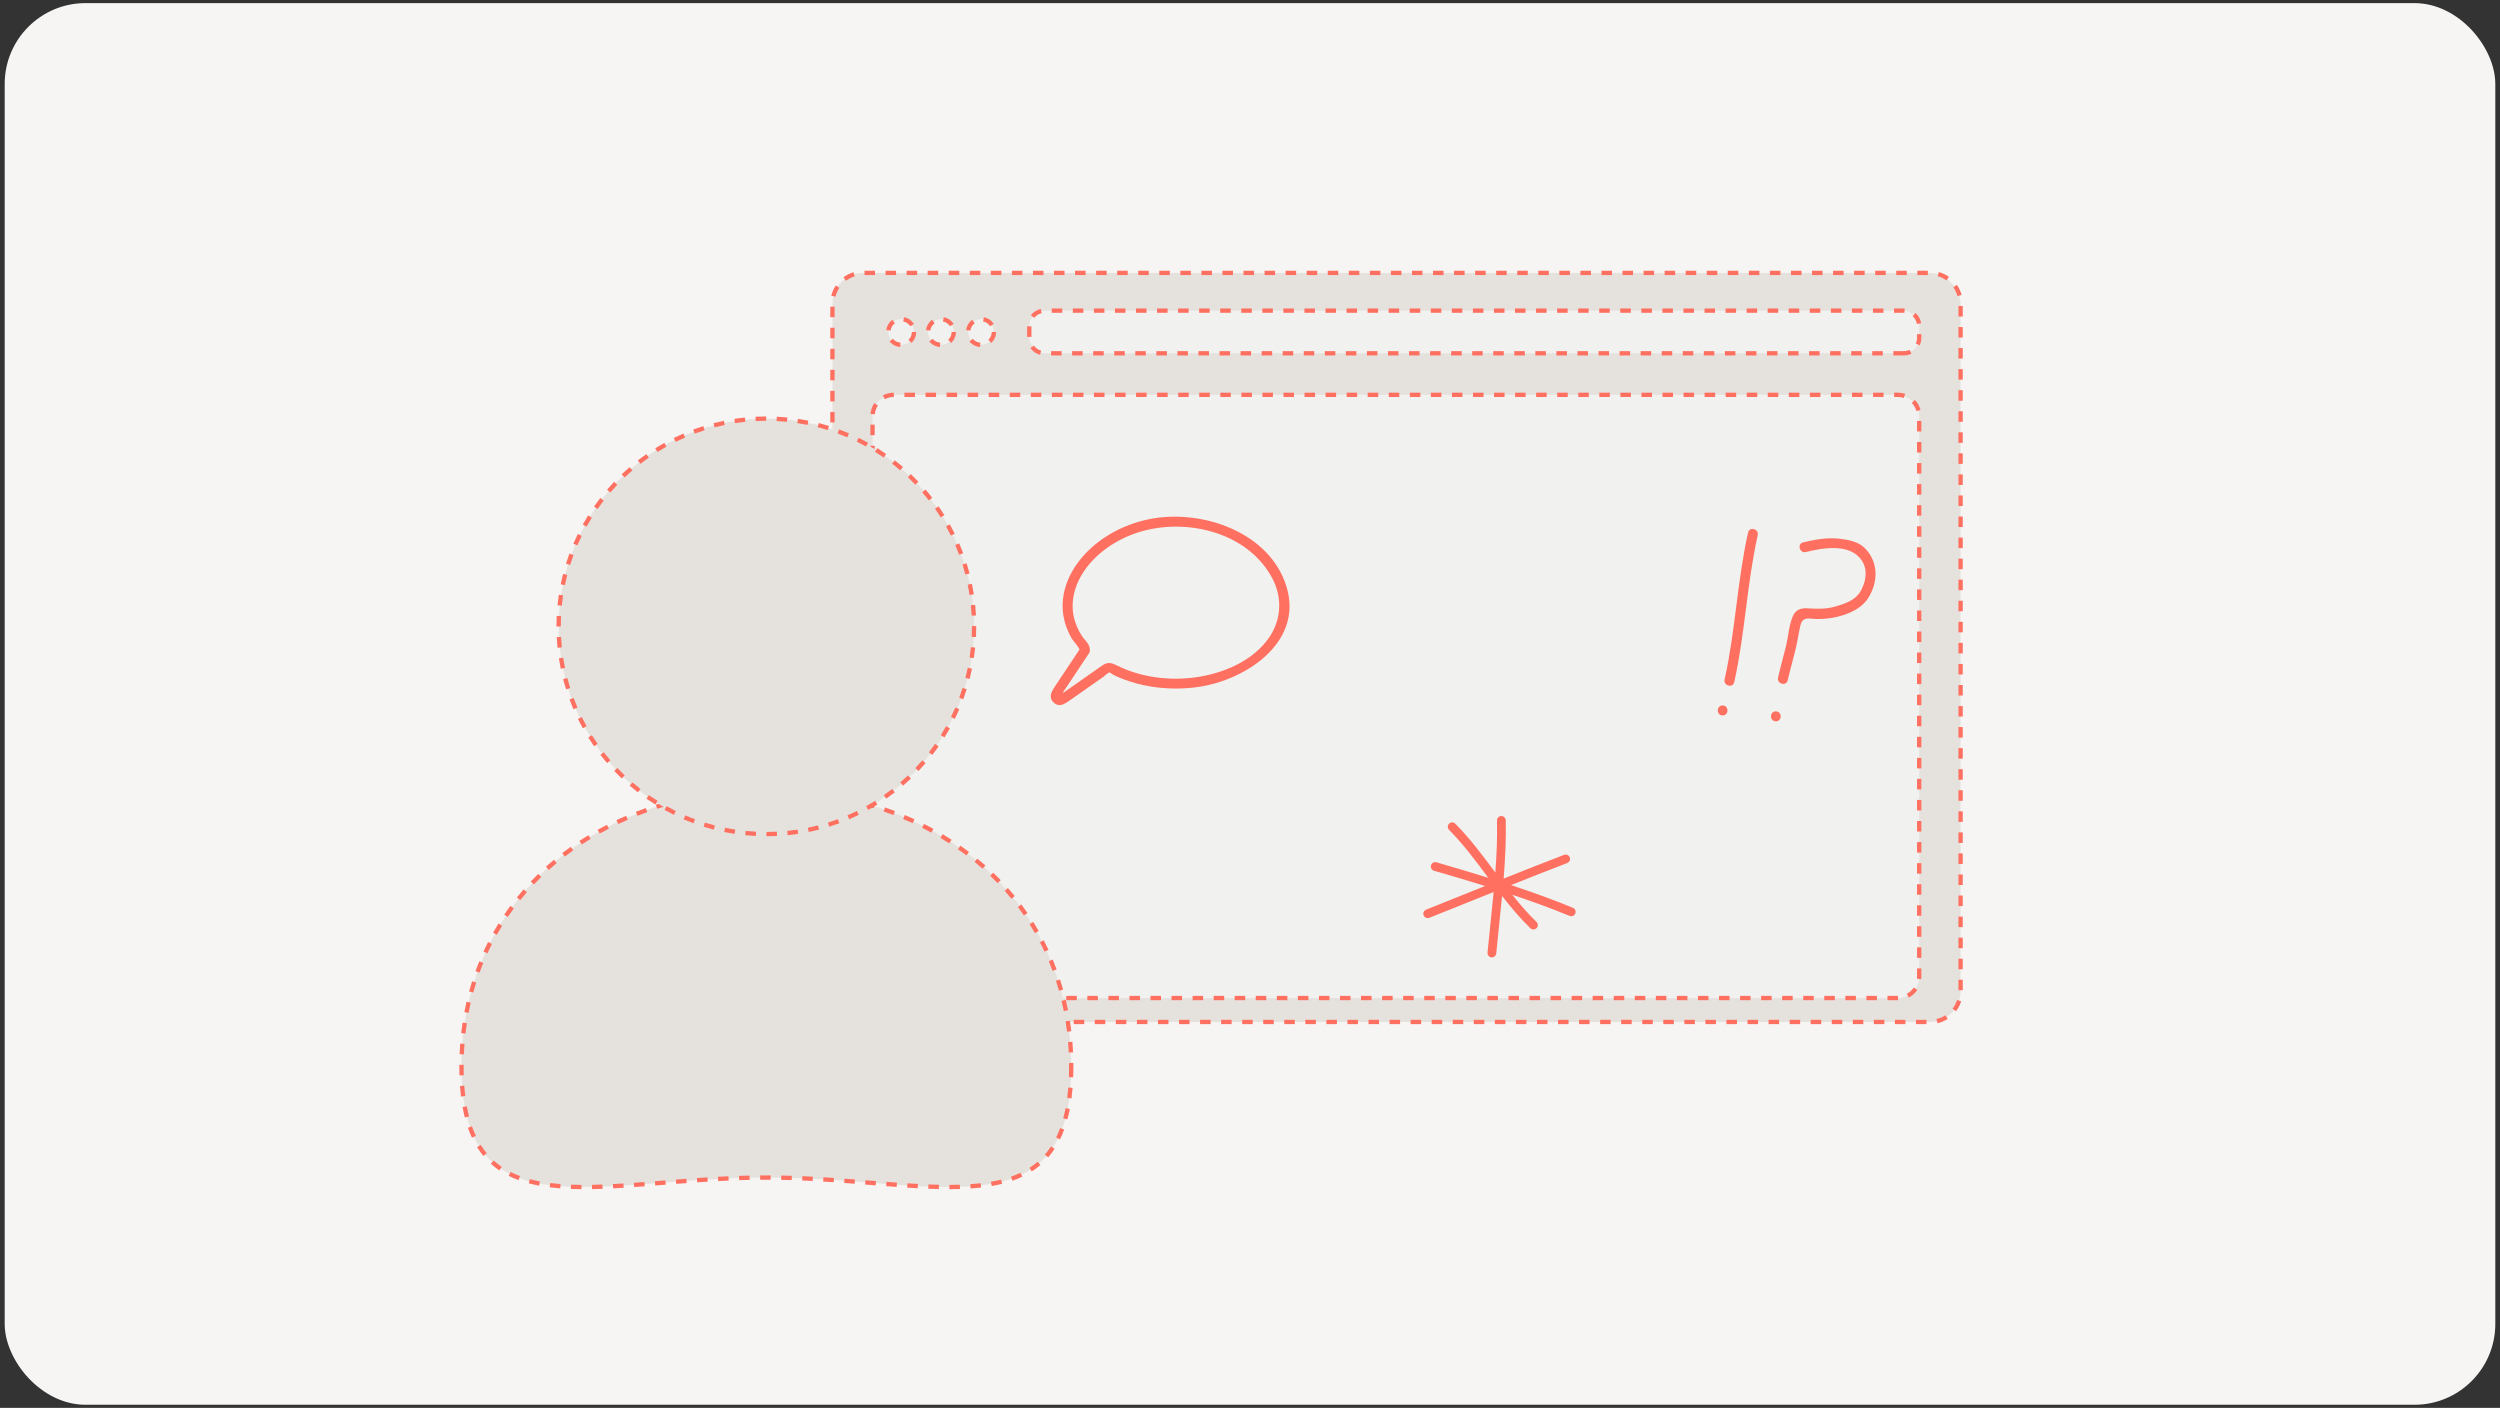
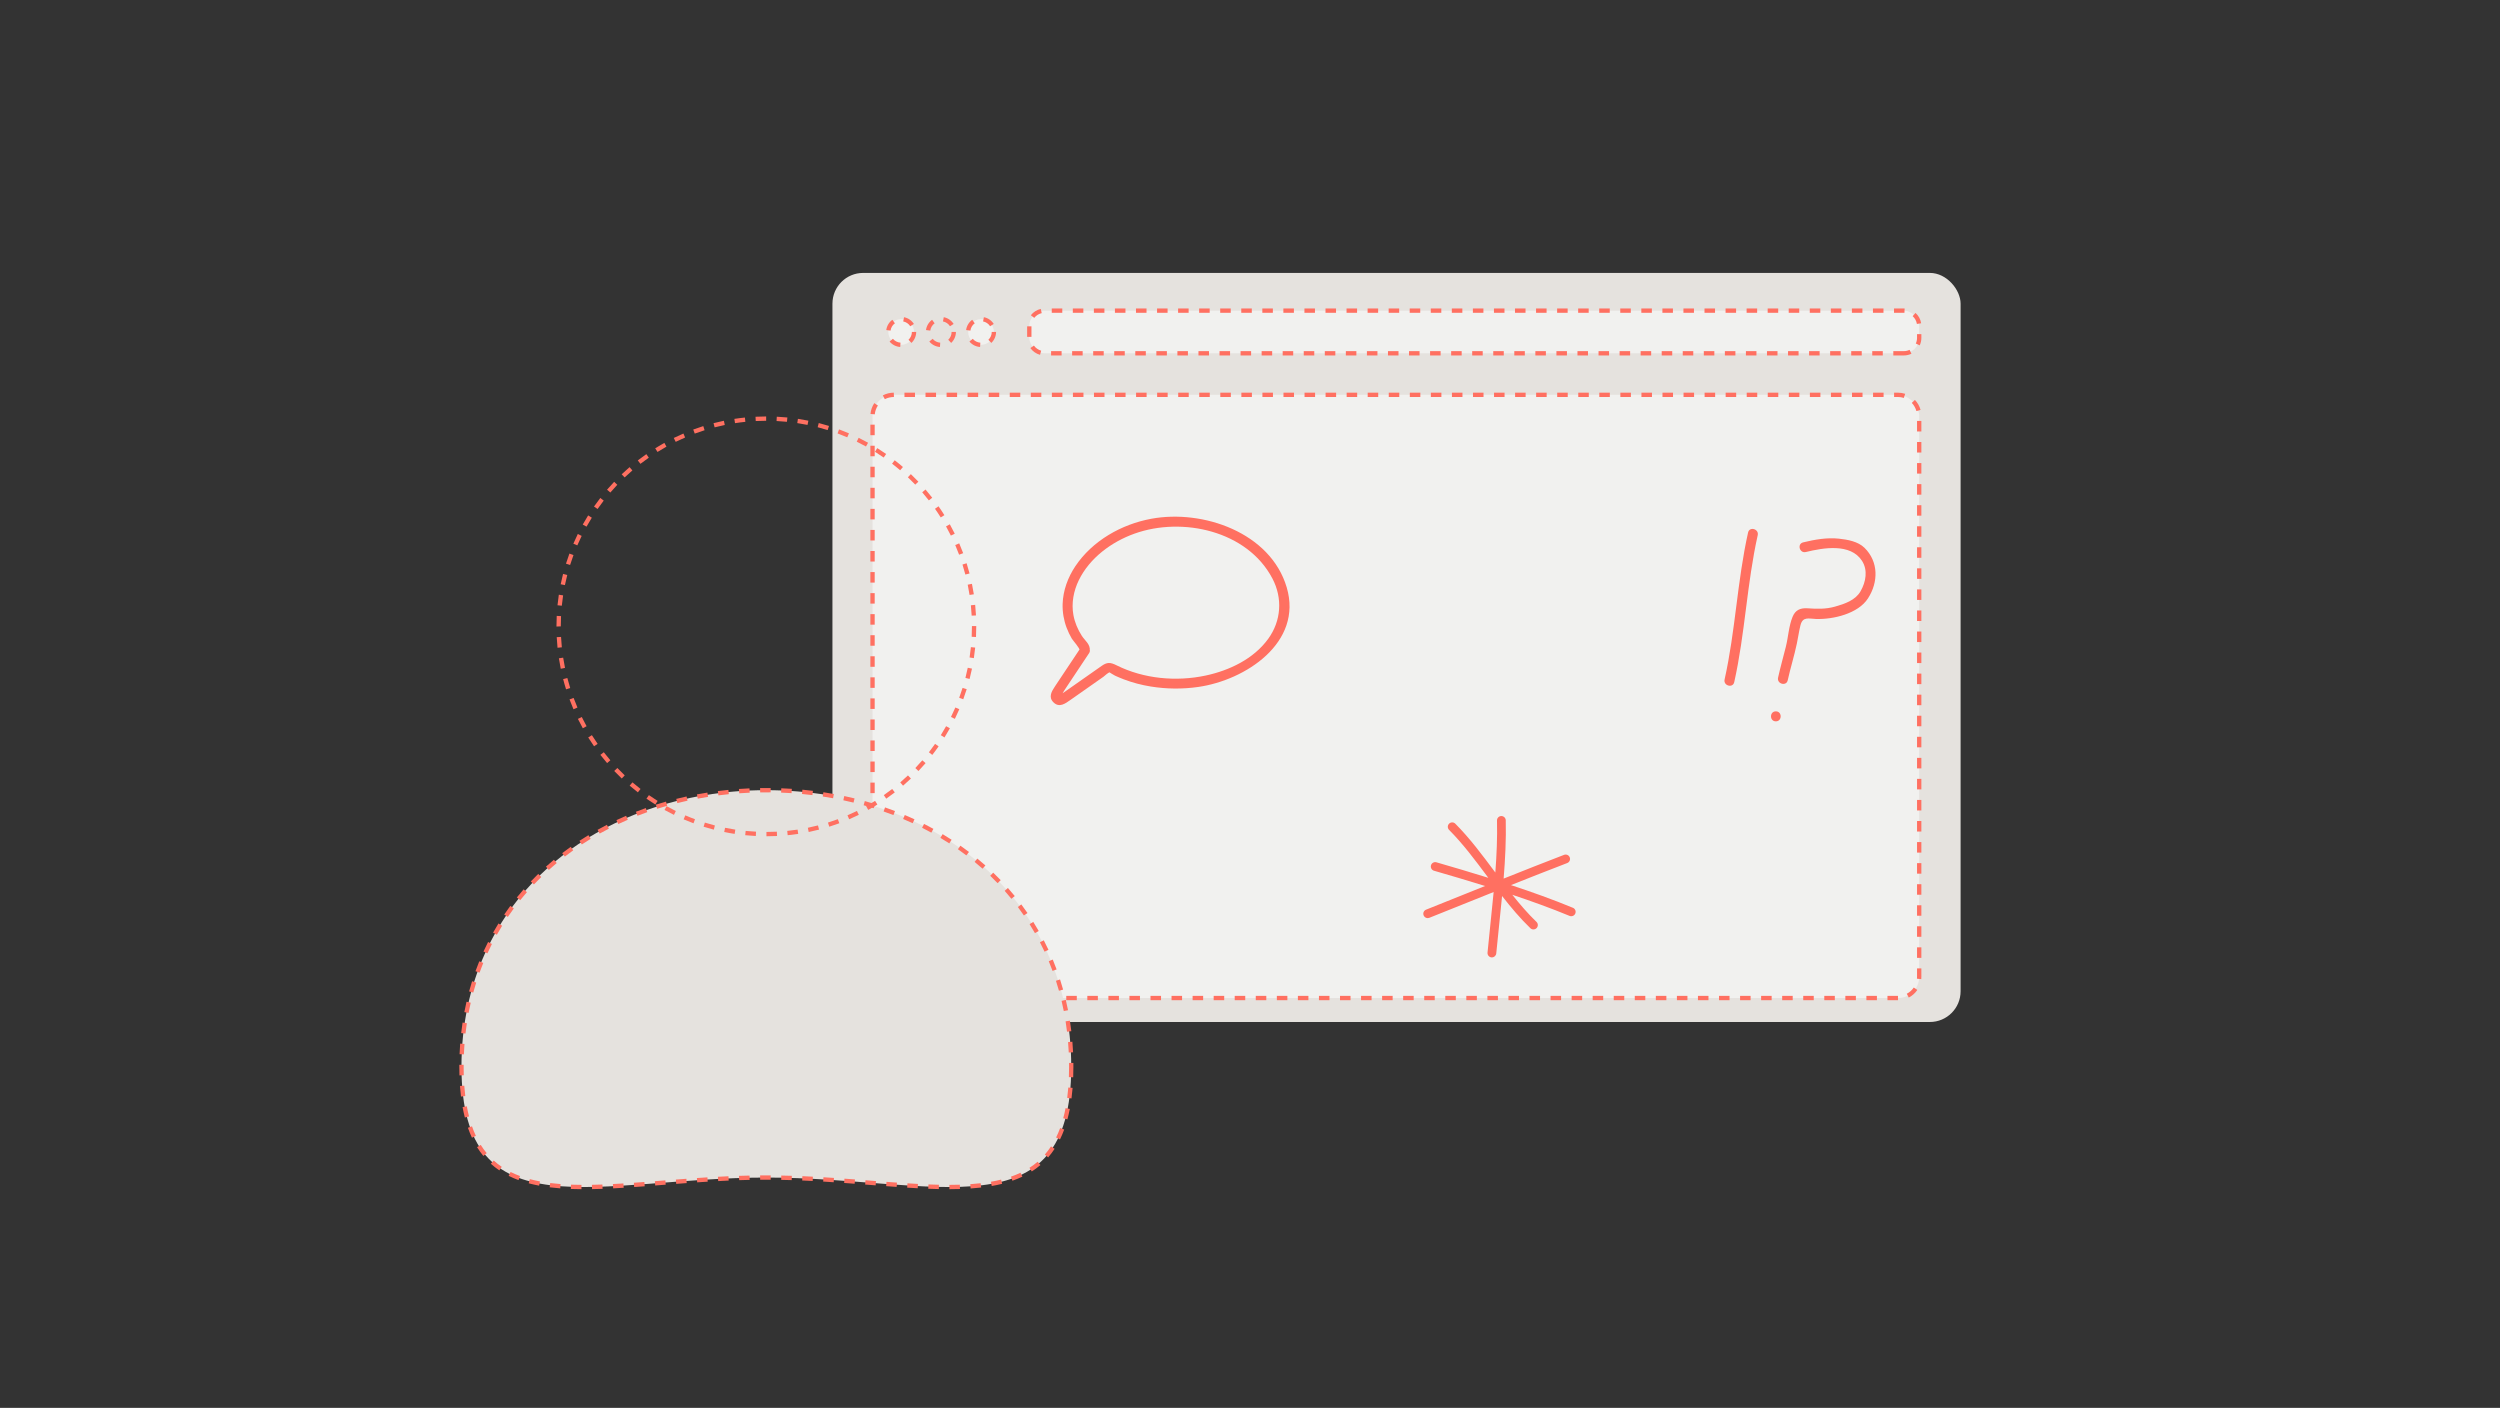
<svg xmlns="http://www.w3.org/2000/svg" id="Editable_Strokes" data-name="Editable Strokes" viewBox="0 0 1156 651">
  <rect x="0" y="0" width="1156" height="651" fill="#333333" stroke="none" />
  <defs>
    <style>
      .cls-1 {
        fill: #ff7061;
      }

      .cls-2 {
        opacity: .75;
      }

      .cls-3 {
        fill: #f6f5f4;
      }

      .cls-4 {
        fill: #e5e2de;
      }
    </style>
  </defs>
-   <rect class="cls-3" x="2.17" y="1.44" width="1151.66" height="648.12" rx="37.38" ry="37.38" />
  <g>
    <g>
      <rect class="cls-4" x="384.92" y="126.2" width="521.66" height="346.37" rx="14.21" ry="14.21" transform="translate(1291.5 598.77) rotate(-180)" />
-       <path class="cls-1" d="M890.81,473.57h-4.87v-2h4.87v2ZM881.08,473.57h-4.87v-2h4.87v2ZM871.34,473.57h-4.87v-2h4.87v2ZM861.6,473.57h-4.87v-2h4.87v2ZM851.87,473.57h-4.87v-2h4.87v2ZM842.13,473.57h-4.87v-2h4.87v2ZM832.39,473.57h-4.87v-2h4.87v2ZM822.66,473.57h-4.87v-2h4.87v2ZM812.92,473.57h-4.87v-2h4.87v2ZM803.18,473.57h-4.87v-2h4.87v2ZM793.45,473.57h-4.87v-2h4.87v2ZM783.71,473.57h-4.87v-2h4.87v2ZM773.98,473.57h-4.87v-2h4.87v2ZM764.24,473.57h-4.87v-2h4.87v2ZM754.5,473.57h-4.87v-2h4.87v2ZM744.77,473.57h-4.87v-2h4.87v2ZM735.03,473.57h-4.87v-2h4.87v2ZM725.29,473.57h-4.87v-2h4.87v2ZM715.56,473.57h-4.87v-2h4.87v2ZM705.82,473.57h-4.87v-2h4.87v2ZM696.09,473.57h-4.87v-2h4.87v2ZM686.35,473.57h-4.87v-2h4.87v2ZM676.61,473.57h-4.87v-2h4.87v2ZM666.88,473.57h-4.87v-2h4.87v2ZM657.14,473.57h-4.87v-2h4.87v2ZM647.4,473.57h-4.87v-2h4.87v2ZM637.67,473.57h-4.87v-2h4.87v2ZM627.93,473.57h-4.87v-2h4.87v2ZM618.19,473.57h-4.87v-2h4.87v2ZM608.46,473.57h-4.87v-2h4.87v2ZM598.72,473.57h-4.87v-2h4.87v2ZM588.99,473.57h-4.87v-2h4.87v2ZM579.25,473.57h-4.87v-2h4.87v2ZM569.51,473.57h-4.87v-2h4.87v2ZM559.78,473.57h-4.87v-2h4.87v2ZM550.04,473.57h-4.87v-2h4.87v2ZM540.3,473.57h-4.87v-2h4.87v2ZM530.57,473.57h-4.87v-2h4.87v2ZM520.83,473.57h-4.87v-2h4.87v2ZM511.09,473.57h-4.87v-2h4.87v2ZM501.36,473.57h-4.87v-2h4.87v2ZM491.62,473.57h-4.87v-2h4.87v2ZM481.89,473.57h-4.87v-2h4.87v2ZM472.15,473.57h-4.87v-2h4.87v2ZM462.41,473.57h-4.87v-2h4.87v2ZM452.68,473.57h-4.87v-2h4.87v2ZM442.94,473.57h-4.87v-2h4.87v2ZM433.2,473.57h-4.87v-2h4.87v2ZM423.47,473.57h-4.87v-2h4.87v2ZM413.73,473.57h-4.87v-2h4.87v2ZM404,473.57h-4.87v-2h4.87v2ZM395.95,473.24c-1.71-.36-3.33-1.01-4.81-1.93l1.05-1.7c1.29.8,2.7,1.36,4.18,1.68l-.42,1.96ZM895.88,473.17l-.46-1.95c1.47-.35,2.87-.94,4.14-1.77l1.09,1.68c-1.47.95-3.07,1.64-4.77,2.04ZM387.26,467.88c-1.1-1.36-1.94-2.89-2.51-4.54l1.89-.65c.49,1.43,1.23,2.76,2.18,3.94l-1.56,1.25ZM904.45,467.61l-1.59-1.22c.92-1.21,1.63-2.55,2.09-3.99l1.9.61c-.53,1.66-1.34,3.2-2.4,4.59ZM385.92,458.23h-2v-4.87h2v4.87ZM907.58,457.91h-2v-4.87h2v4.87ZM385.92,448.49h-2v-4.87h2v4.87ZM907.58,448.18h-2v-4.87h2v4.87ZM385.92,438.76h-2v-4.87h2v4.87ZM907.58,438.44h-2v-4.87h2v4.87ZM385.92,429.02h-2v-4.87h2v4.87ZM907.58,428.7h-2v-4.87h2v4.87ZM385.92,419.29h-2v-4.87h2v4.87ZM907.58,418.97h-2v-4.87h2v4.87ZM385.92,409.55h-2v-4.87h2v4.87ZM907.58,409.23h-2v-4.87h2v4.87ZM385.92,399.81h-2v-4.87h2v4.87ZM907.58,399.49h-2v-4.87h2v4.87ZM385.92,390.08h-2v-4.87h2v4.87ZM907.58,389.76h-2v-4.87h2v4.87ZM385.92,380.34h-2v-4.87h2v4.87ZM907.58,380.02h-2v-4.87h2v4.87ZM385.92,370.6h-2v-4.87h2v4.87ZM907.58,370.28h-2v-4.87h2v4.87ZM385.92,360.87h-2v-4.87h2v4.87ZM907.58,360.55h-2v-4.87h2v4.87ZM385.92,351.13h-2v-4.87h2v4.87ZM907.58,350.81h-2v-4.87h2v4.87ZM385.92,341.39h-2v-4.87h2v4.87ZM907.58,341.08h-2v-4.87h2v4.87ZM385.92,331.66h-2v-4.87h2v4.87ZM907.58,331.34h-2v-4.87h2v4.87ZM385.92,321.92h-2v-4.87h2v4.87ZM907.58,321.6h-2v-4.87h2v4.87ZM385.92,312.19h-2v-4.87h2v4.87ZM907.58,311.87h-2v-4.87h2v4.87ZM385.92,302.45h-2v-4.87h2v4.87ZM907.58,302.13h-2v-4.87h2v4.87ZM385.92,292.71h-2v-4.87h2v4.87ZM907.58,292.39h-2v-4.87h2v4.87ZM385.92,282.98h-2v-4.87h2v4.87ZM907.58,282.66h-2v-4.87h2v4.87ZM385.92,273.24h-2v-4.87h2v4.87ZM907.58,272.92h-2v-4.87h2v4.87ZM385.92,263.5h-2v-4.87h2v4.87ZM907.58,263.19h-2v-4.87h2v4.87ZM385.92,253.77h-2v-4.87h2v4.87ZM907.58,253.45h-2v-4.87h2v4.87ZM385.92,244.03h-2v-4.87h2v4.87ZM907.58,243.71h-2v-4.87h2v4.87ZM385.92,234.3h-2v-4.87h2v4.87ZM907.58,233.98h-2v-4.87h2v4.87ZM385.92,224.56h-2v-4.87h2v4.87ZM907.58,224.24h-2v-4.87h2v4.87ZM385.92,214.82h-2v-4.87h2v4.87ZM907.58,214.5h-2v-4.87h2v4.87ZM385.92,205.09h-2v-4.87h2v4.87ZM907.58,204.77h-2v-4.87h2v4.87ZM385.92,195.35h-2v-4.87h2v4.87ZM907.58,195.03h-2v-4.87h2v4.87ZM385.92,185.61h-2v-4.87h2v4.87ZM907.58,185.29h-2v-4.87h2v4.87ZM385.92,175.88h-2v-4.87h2v4.87ZM907.58,175.56h-2v-4.87h2v4.87ZM385.92,166.14h-2v-4.87h2v4.87ZM907.58,165.82h-2v-4.87h2v4.87ZM385.92,156.4h-2v-4.87h2v4.87ZM907.58,156.09h-2v-4.87h2v4.87ZM385.92,146.67h-2v-4.87h2v4.87ZM907.58,146.35h-2v-4.87h2v4.87ZM386.31,137.21l-1.94-.48c.42-1.69,1.13-3.29,2.1-4.74l1.66,1.11c-.84,1.26-1.45,2.65-1.82,4.12ZM905.12,136.92c-.4-1.46-1.04-2.83-1.91-4.08l1.64-1.15c1,1.44,1.75,3.02,2.2,4.7l-1.93.53ZM391.22,129.82l-1.2-1.6c1.4-1.05,2.96-1.84,4.62-2.35l.59,1.91c-1.44.44-2.79,1.13-4.01,2.04ZM900.03,129.65c-1.24-.88-2.6-1.54-4.06-1.95l.54-1.92c1.68.48,3.25,1.23,4.67,2.25l-1.16,1.63ZM891.43,127.2h-4.87v-2h4.87v2ZM881.7,127.2h-4.87v-2h4.87v2ZM871.96,127.2h-4.87v-2h4.87v2ZM862.22,127.2h-4.87v-2h4.87v2ZM852.49,127.2h-4.87v-2h4.87v2ZM842.75,127.2h-4.87v-2h4.87v2ZM833.01,127.2h-4.87v-2h4.87v2ZM823.28,127.2h-4.87v-2h4.87v2ZM813.54,127.2h-4.87v-2h4.87v2ZM803.8,127.2h-4.87v-2h4.87v2ZM794.07,127.2h-4.87v-2h4.87v2ZM784.33,127.2h-4.87v-2h4.87v2ZM774.6,127.2h-4.87v-2h4.87v2ZM764.86,127.2h-4.87v-2h4.87v2ZM755.12,127.2h-4.87v-2h4.87v2ZM745.39,127.2h-4.87v-2h4.87v2ZM735.65,127.2h-4.87v-2h4.87v2ZM725.91,127.2h-4.87v-2h4.87v2ZM716.18,127.2h-4.87v-2h4.87v2ZM706.44,127.2h-4.87v-2h4.87v2ZM696.71,127.2h-4.87v-2h4.87v2ZM686.97,127.2h-4.87v-2h4.87v2ZM677.23,127.2h-4.87v-2h4.87v2ZM667.5,127.2h-4.87v-2h4.87v2ZM657.76,127.2h-4.87v-2h4.87v2ZM648.02,127.2h-4.87v-2h4.87v2ZM638.29,127.2h-4.87v-2h4.87v2ZM628.55,127.2h-4.87v-2h4.87v2ZM618.81,127.2h-4.87v-2h4.87v2ZM609.08,127.2h-4.87v-2h4.87v2ZM599.34,127.2h-4.87v-2h4.87v2ZM589.61,127.2h-4.87v-2h4.87v2ZM579.87,127.2h-4.87v-2h4.87v2ZM570.13,127.2h-4.87v-2h4.87v2ZM560.4,127.2h-4.87v-2h4.87v2ZM550.66,127.2h-4.87v-2h4.87v2ZM540.92,127.2h-4.87v-2h4.87v2ZM531.19,127.2h-4.87v-2h4.87v2ZM521.45,127.2h-4.87v-2h4.87v2ZM511.72,127.2h-4.87v-2h4.87v2ZM501.98,127.2h-4.87v-2h4.87v2ZM492.24,127.2h-4.87v-2h4.87v2ZM482.51,127.2h-4.87v-2h4.87v2ZM472.77,127.2h-4.87v-2h4.87v2ZM463.03,127.2h-4.87v-2h4.87v2ZM453.3,127.2h-4.87v-2h4.87v2ZM443.56,127.2h-4.87v-2h4.87v2ZM433.82,127.2h-4.87v-2h4.87v2ZM424.09,127.2h-4.87v-2h4.87v2ZM414.35,127.2h-4.87v-2h4.87v2ZM404.62,127.2h-4.87v-2h4.87v2Z" />
    </g>
    <g class="cls-2">
      <circle class="cls-3" cx="416.71" cy="153.5" r="5.95" />
    </g>
    <g class="cls-2">
-       <circle class="cls-3" cx="435.07" cy="153.5" r="5.95" />
-     </g>
+       </g>
    <g class="cls-2">
      <circle class="cls-3" cx="453.63" cy="153.5" r="5.95" />
    </g>
    <g class="cls-2">
      <rect class="cls-3" x="475.95" y="143.64" width="411.49" height="19.72" rx="7.11" ry="7.11" />
    </g>
    <g class="cls-2">
      <rect class="cls-3" x="403.46" y="182.58" width="483.98" height="278.92" rx="9.81" ry="9.81" />
    </g>
    <path class="cls-1" d="M416.26,160.44c-1.91-.12-3.7-1.04-4.92-2.51l1.54-1.28c.87,1.05,2.15,1.71,3.51,1.79l-.12,2ZM421.46,158.57l-1.37-1.46c1.01-.95,1.56-2.23,1.56-3.61h2c0,1.91-.8,3.76-2.2,5.07ZM411.79,152.87l-1.98-.25c.24-1.89,1.27-3.63,2.82-4.75l1.17,1.62c-1.11.8-1.84,2.04-2.01,3.39ZM420.9,150.86c-.73-1.16-1.92-1.97-3.25-2.22l.38-1.96c1.88.36,3.54,1.5,4.56,3.12l-1.69,1.07Z" />
    <path class="cls-1" d="M434.63,160.44c-1.91-.12-3.7-1.04-4.92-2.51l1.54-1.27c.87,1.05,2.15,1.71,3.51,1.79l-.12,2ZM439.83,158.57l-1.37-1.46c1.01-.95,1.56-2.23,1.56-3.61h2c0,1.91-.8,3.76-2.2,5.07ZM430.16,152.87l-1.98-.25c.24-1.89,1.27-3.63,2.82-4.75l1.17,1.62c-1.11.8-1.84,2.04-2.01,3.39ZM439.27,150.85c-.73-1.16-1.92-1.97-3.25-2.22l.38-1.96c1.88.36,3.54,1.5,4.56,3.12l-1.69,1.07Z" />
    <path class="cls-1" d="M453.18,160.44c-1.91-.12-3.7-1.04-4.92-2.51l1.54-1.27c.87,1.05,2.15,1.71,3.51,1.79l-.12,2ZM458.39,158.57l-1.37-1.46c1.01-.95,1.56-2.23,1.56-3.61h2c0,1.91-.8,3.76-2.2,5.07ZM448.71,152.87l-1.98-.25c.24-1.89,1.27-3.63,2.82-4.75l1.17,1.62c-1.11.8-1.84,2.04-2.01,3.39ZM457.82,150.85c-.73-1.16-1.92-1.97-3.25-2.22l.38-1.96c1.88.36,3.54,1.5,4.56,3.12l-1.69,1.07Z" />
    <path class="cls-1" d="M880.34,164.36h-4.87v-2h4.87c.93,0,1.82-.2,2.64-.6l.87,1.8c-1.1.53-2.28.8-3.51.8ZM870.6,164.36h-4.87v-2h4.87v2ZM860.87,164.36h-4.87v-2h4.87v2ZM851.13,164.36h-4.87v-2h4.87v2ZM841.39,164.36h-4.87v-2h4.87v2ZM831.66,164.36h-4.87v-2h4.87v2ZM821.92,164.36h-4.87v-2h4.87v2ZM812.18,164.36h-4.87v-2h4.87v2ZM802.45,164.36h-4.87v-2h4.87v2ZM792.71,164.36h-4.87v-2h4.87v2ZM782.97,164.36h-4.87v-2h4.87v2ZM773.24,164.36h-4.87v-2h4.87v2ZM763.5,164.36h-4.87v-2h4.87v2ZM753.77,164.36h-4.87v-2h4.87v2ZM744.03,164.36h-4.87v-2h4.87v2ZM734.29,164.36h-4.87v-2h4.87v2ZM724.56,164.36h-4.87v-2h4.87v2ZM714.82,164.36h-4.87v-2h4.87v2ZM705.08,164.36h-4.87v-2h4.87v2ZM695.35,164.36h-4.87v-2h4.87v2ZM685.61,164.36h-4.87v-2h4.87v2ZM675.88,164.36h-4.87v-2h4.87v2ZM666.14,164.36h-4.87v-2h4.87v2ZM656.4,164.36h-4.87v-2h4.87v2ZM646.67,164.36h-4.87v-2h4.87v2ZM636.93,164.36h-4.87v-2h4.87v2ZM627.19,164.36h-4.87v-2h4.87v2ZM617.46,164.36h-4.87v-2h4.87v2ZM607.72,164.36h-4.87v-2h4.87v2ZM597.98,164.36h-4.87v-2h4.87v2ZM588.25,164.36h-4.87v-2h4.87v2ZM578.51,164.36h-4.87v-2h4.87v2ZM568.78,164.36h-4.87v-2h4.87v2ZM559.04,164.36h-4.87v-2h4.87v2ZM549.3,164.36h-4.87v-2h4.87v2ZM539.57,164.36h-4.87v-2h4.87v2ZM529.83,164.36h-4.87v-2h4.87v2ZM520.09,164.36h-4.87v-2h4.87v2ZM510.36,164.36h-4.87v-2h4.87v2ZM500.62,164.36h-4.87v-2h4.87v2ZM490.89,164.36h-4.87v-2h4.87v2ZM480.91,164.07c-1.79-.49-3.38-1.6-4.46-3.12l1.63-1.16c.82,1.15,2.01,1.98,3.36,2.36l-.53,1.93ZM887.68,159.69l-1.81-.85c.38-.81.57-1.69.57-2.59v-1.75h2v1.75c0,1.2-.26,2.36-.76,3.44ZM476.95,155.77h-2v-4.87h2v4.87ZM886.37,149.79c-.22-1.38-.91-2.66-1.96-3.6l1.33-1.49c1.39,1.25,2.32,2.94,2.61,4.78l-1.98.31ZM478.24,146.99l-1.58-1.23c1.15-1.47,2.78-2.51,4.59-2.92l.44,1.95c-1.36.31-2.59,1.09-3.46,2.2ZM880.61,144.64c-.09,0-.18,0-.27,0h-4.55v-2h4.55c.12,0,.24,0,.36,0l-.09,2ZM870.92,144.64h-4.87v-2h4.87v2ZM861.18,144.64h-4.87v-2h4.87v2ZM851.45,144.64h-4.87v-2h4.87v2ZM841.71,144.64h-4.87v-2h4.87v2ZM831.97,144.64h-4.87v-2h4.87v2ZM822.24,144.64h-4.87v-2h4.87v2ZM812.5,144.64h-4.87v-2h4.87v2ZM802.77,144.64h-4.87v-2h4.87v2ZM793.03,144.64h-4.87v-2h4.87v2ZM783.29,144.64h-4.87v-2h4.87v2ZM773.56,144.64h-4.87v-2h4.87v2ZM763.82,144.64h-4.87v-2h4.87v2ZM754.08,144.64h-4.87v-2h4.87v2ZM744.35,144.64h-4.87v-2h4.87v2ZM734.61,144.64h-4.87v-2h4.87v2ZM724.88,144.64h-4.87v-2h4.87v2ZM715.14,144.64h-4.87v-2h4.87v2ZM705.4,144.64h-4.87v-2h4.87v2ZM695.67,144.64h-4.87v-2h4.87v2ZM685.93,144.64h-4.87v-2h4.87v2ZM676.19,144.64h-4.87v-2h4.87v2ZM666.46,144.64h-4.87v-2h4.87v2ZM656.72,144.64h-4.87v-2h4.87v2ZM646.98,144.64h-4.87v-2h4.87v2ZM637.25,144.64h-4.87v-2h4.87v2ZM627.51,144.64h-4.87v-2h4.87v2ZM617.78,144.64h-4.87v-2h4.87v2ZM608.04,144.64h-4.87v-2h4.87v2ZM598.3,144.64h-4.87v-2h4.87v2ZM588.57,144.64h-4.87v-2h4.87v2ZM578.83,144.64h-4.87v-2h4.87v2ZM569.09,144.64h-4.87v-2h4.87v2ZM559.36,144.64h-4.87v-2h4.87v2ZM549.62,144.64h-4.87v-2h4.87v2ZM539.89,144.64h-4.87v-2h4.87v2ZM530.15,144.64h-4.87v-2h4.87v2ZM520.41,144.64h-4.87v-2h4.87v2ZM510.68,144.64h-4.87v-2h4.87v2ZM500.94,144.64h-4.87v-2h4.87v2ZM491.2,144.64h-4.87v-2h4.87v2Z" />
    <path class="cls-1" d="M877.63,462.49h-4.87v-2h4.87v2ZM867.89,462.49h-4.87v-2h4.87v2ZM858.16,462.49h-4.87v-2h4.87v2ZM848.42,462.49h-4.87v-2h4.87v2ZM838.68,462.49h-4.87v-2h4.87v2ZM828.95,462.49h-4.87v-2h4.87v2ZM819.21,462.49h-4.87v-2h4.87v2ZM809.48,462.49h-4.87v-2h4.87v2ZM799.74,462.49h-4.87v-2h4.87v2ZM790,462.49h-4.87v-2h4.87v2ZM780.27,462.49h-4.87v-2h4.87v2ZM770.53,462.49h-4.87v-2h4.87v2ZM760.79,462.49h-4.87v-2h4.87v2ZM751.06,462.49h-4.87v-2h4.87v2ZM741.32,462.49h-4.87v-2h4.87v2ZM731.59,462.49h-4.87v-2h4.87v2ZM721.85,462.49h-4.87v-2h4.87v2ZM712.11,462.49h-4.87v-2h4.87v2ZM702.38,462.49h-4.87v-2h4.87v2ZM692.64,462.49h-4.87v-2h4.87v2ZM682.9,462.49h-4.87v-2h4.87v2ZM673.17,462.49h-4.87v-2h4.87v2ZM663.43,462.49h-4.87v-2h4.87v2ZM653.69,462.49h-4.87v-2h4.87v2ZM643.96,462.49h-4.87v-2h4.87v2ZM634.22,462.49h-4.87v-2h4.87v2ZM624.49,462.49h-4.87v-2h4.87v2ZM614.75,462.49h-4.87v-2h4.87v2ZM605.01,462.49h-4.87v-2h4.87v2ZM595.28,462.49h-4.87v-2h4.87v2ZM585.54,462.49h-4.87v-2h4.87v2ZM575.8,462.49h-4.87v-2h4.87v2ZM566.07,462.49h-4.87v-2h4.87v2ZM556.33,462.49h-4.87v-2h4.87v2ZM546.59,462.49h-4.87v-2h4.87v2ZM536.86,462.49h-4.87v-2h4.87v2ZM527.12,462.49h-4.87v-2h4.87v2ZM517.39,462.49h-4.87v-2h4.87v2ZM507.65,462.49h-4.87v-2h4.87v2ZM497.91,462.49h-4.87v-2h4.87v2ZM488.18,462.49h-4.87v-2h4.87v2ZM478.44,462.49h-4.87v-2h4.87v2ZM468.7,462.49h-4.87v-2h4.87v2ZM458.97,462.49h-4.87v-2h4.87v2ZM449.23,462.49h-4.87v-2h4.87v2ZM439.5,462.49h-4.87v-2h4.87v2ZM429.76,462.49h-4.87v-2h4.87v2ZM420.02,462.49h-4.87v-2h4.87v2ZM410.03,462c-1.7-.54-3.27-1.5-4.52-2.79l1.44-1.39c1.02,1.05,2.29,1.84,3.68,2.27l-.6,1.91ZM882.62,461.28l-.92-1.77c1.29-.67,2.41-1.67,3.23-2.88l1.65,1.12c-1.01,1.48-2.38,2.7-3.96,3.53ZM402.87,454.61c-.27-.95-.4-1.94-.4-2.93v-2.17h2v2.17c0,.81.11,1.62.33,2.39l-1.93.54ZM888.39,452.75l-1.99-.19c.03-.29.04-.58.04-.88v-3.89h2v3.89c0,.36-.02.72-.05,1.07ZM404.46,444.64h-2v-4.87h2v4.87ZM888.44,442.92h-2v-4.87h2v4.87ZM404.46,434.9h-2v-4.87h2v4.87ZM888.44,433.19h-2v-4.87h2v4.87ZM404.46,425.16h-2v-4.87h2v4.87ZM888.44,423.45h-2v-4.87h2v4.87ZM404.46,415.43h-2v-4.87h2v4.87ZM888.44,413.71h-2v-4.87h2v4.87ZM404.46,405.69h-2v-4.87h2v4.87ZM888.44,403.98h-2v-4.87h2v4.87ZM404.46,395.96h-2v-4.87h2v4.87ZM888.44,394.24h-2v-4.87h2v4.87ZM404.46,386.22h-2v-4.87h2v4.87ZM888.44,384.51h-2v-4.87h2v4.87ZM404.46,376.48h-2v-4.87h2v4.87ZM888.44,374.77h-2v-4.87h2v4.87ZM404.46,366.75h-2v-4.87h2v4.87ZM888.44,365.03h-2v-4.87h2v4.87ZM404.46,357.01h-2v-4.87h2v4.87ZM888.44,355.3h-2v-4.87h2v4.87ZM404.46,347.27h-2v-4.87h2v4.87ZM888.44,345.56h-2v-4.87h2v4.87ZM404.46,337.54h-2v-4.87h2v4.87ZM888.44,335.82h-2v-4.87h2v4.87ZM404.46,327.8h-2v-4.87h2v4.87ZM888.44,326.09h-2v-4.87h2v4.87ZM404.46,318.06h-2v-4.87h2v4.87ZM888.44,316.35h-2v-4.87h2v4.87ZM404.46,308.33h-2v-4.87h2v4.87ZM888.44,306.61h-2v-4.87h2v4.87ZM404.46,298.59h-2v-4.87h2v4.87ZM888.44,296.88h-2v-4.87h2v4.87ZM404.46,288.86h-2v-4.87h2v4.87ZM888.44,287.14h-2v-4.87h2v4.87ZM404.46,279.12h-2v-4.87h2v4.87ZM888.44,277.41h-2v-4.87h2v4.87ZM404.46,269.38h-2v-4.87h2v4.87ZM888.44,267.67h-2v-4.87h2v4.87ZM404.46,259.65h-2v-4.87h2v4.87ZM888.44,257.93h-2v-4.87h2v4.87ZM404.46,249.91h-2v-4.87h2v4.87ZM888.44,248.2h-2v-4.87h2v4.87ZM404.46,240.17h-2v-4.87h2v4.87ZM888.44,238.46h-2v-4.87h2v4.87ZM404.46,230.44h-2v-4.87h2v4.87ZM888.44,228.72h-2v-4.87h2v4.87ZM404.46,220.7h-2v-4.87h2v4.87ZM888.44,218.99h-2v-4.87h2v4.87ZM404.46,210.97h-2v-4.87h2v4.87ZM888.44,209.25h-2v-4.87h2v4.87ZM404.46,201.23h-2v-4.87h2v4.87ZM888.44,199.52h-2v-4.87h2v4.87ZM404.5,191.59l-1.99-.18c.16-1.79.77-3.52,1.77-5.01l1.66,1.11c-.81,1.21-1.31,2.62-1.44,4.08ZM886.14,190.07c-.38-1.4-1.12-2.71-2.13-3.77l1.45-1.38c1.24,1.3,2.14,2.9,2.61,4.62l-1.93.53ZM409.15,184.6l-.94-1.77c1.55-.82,3.3-1.26,5.07-1.26l.08,2c-1.52,0-2.95.35-4.21,1.02ZM880.34,184c-.87-.28-1.79-.43-2.71-.43h-1.8v-2h1.8c1.14,0,2.26.18,3.33.52l-.62,1.9ZM870.97,183.58h-4.87v-2h4.87v2ZM861.23,183.58h-4.87v-2h4.87v2ZM851.49,183.58h-4.87v-2h4.87v2ZM841.76,183.58h-4.87v-2h4.87v2ZM832.02,183.58h-4.87v-2h4.87v2ZM822.28,183.58h-4.87v-2h4.87v2ZM812.55,183.58h-4.87v-2h4.87v2ZM802.81,183.58h-4.87v-2h4.87v2ZM793.08,183.58h-4.87v-2h4.87v2ZM783.34,183.58h-4.87v-2h4.87v2ZM773.6,183.58h-4.87v-2h4.87v2ZM763.87,183.58h-4.87v-2h4.87v2ZM754.13,183.58h-4.87v-2h4.87v2ZM744.39,183.58h-4.87v-2h4.87v2ZM734.66,183.58h-4.87v-2h4.87v2ZM724.92,183.58h-4.87v-2h4.87v2ZM715.18,183.58h-4.87v-2h4.87v2ZM705.45,183.58h-4.87v-2h4.87v2ZM695.71,183.58h-4.87v-2h4.87v2ZM685.98,183.58h-4.87v-2h4.87v2ZM676.24,183.58h-4.87v-2h4.87v2ZM666.5,183.58h-4.87v-2h4.87v2ZM656.77,183.58h-4.87v-2h4.87v2ZM647.03,183.58h-4.87v-2h4.87v2ZM637.29,183.58h-4.87v-2h4.87v2ZM627.56,183.58h-4.87v-2h4.87v2ZM617.82,183.58h-4.87v-2h4.87v2ZM608.09,183.58h-4.87v-2h4.87v2ZM598.35,183.58h-4.87v-2h4.87v2ZM588.61,183.58h-4.87v-2h4.87v2ZM578.88,183.58h-4.87v-2h4.87v2ZM569.14,183.58h-4.87v-2h4.87v2ZM559.4,183.58h-4.87v-2h4.87v2ZM549.67,183.58h-4.87v-2h4.87v2ZM539.93,183.58h-4.87v-2h4.87v2ZM530.19,183.58h-4.87v-2h4.87v2ZM520.46,183.58h-4.87v-2h4.87v2ZM510.72,183.58h-4.87v-2h4.87v2ZM500.99,183.58h-4.87v-2h4.87v2ZM491.25,183.58h-4.87v-2h4.87v2ZM481.51,183.58h-4.87v-2h4.87v2ZM471.78,183.58h-4.87v-2h4.87v2ZM462.04,183.58h-4.87v-2h4.87v2ZM452.3,183.58h-4.87v-2h4.87v2ZM442.57,183.58h-4.87v-2h4.87v2ZM432.83,183.58h-4.87v-2h4.87v2ZM423.09,183.58h-4.87v-2h4.87v2Z" />
  </g>
  <path class="cls-1" d="M727.33,419.77c-9.25-3.83-18.96-7.3-28.66-10.5,8.67-3.45,17.38-6.89,26.01-10.2,1.05-.4,1.57-1.57,1.17-2.62-.4-1.04-1.57-1.57-2.62-1.17-9.28,3.56-18.65,7.27-27.95,10.98.73-9.01,1.19-18.05.98-26.95-.03-1.12-.96-1.98-2.07-1.98-1.12.03-2.01.96-1.98,2.07.19,7.92-.16,15.98-.77,24.05-.12-.16-.25-.33-.37-.49-5.63-7.56-11.45-15.37-18.14-22.09-.79-.79-2.07-.8-2.87,0-.79.79-.8,2.07,0,2.87,6.49,6.52,12.22,14.21,17.76,21.65.13.17.26.34.38.51-8.25-2.57-16.35-4.96-24-7.17-1.08-.31-2.2.31-2.51,1.38-.31,1.08.31,2.2,1.38,2.51,7.54,2.18,15.52,4.53,23.64,7.06-3.06,1.23-6.12,2.46-9.15,3.67-6.06,2.43-12.11,4.87-18.15,7.28-1.04.41-1.55,1.59-1.13,2.63.32.79,1.08,1.28,1.88,1.28.25,0,.5-.05.75-.14,6.05-2.41,12.1-4.84,18.16-7.28,3.83-1.54,7.7-3.09,11.59-4.65-.44,4.75-.93,9.48-1.43,14.17-.49,4.65-.97,9.27-1.4,13.85-.1,1.12.71,2.1,1.83,2.21.06,0,.13,0,.19,0,1.03,0,1.92-.79,2.02-1.84.43-4.57.91-9.18,1.4-13.81.44-4.22.89-8.47,1.29-12.74,4.05,5.2,8.33,10.3,13.09,14.89.39.38.9.57,1.41.57s1.06-.21,1.46-.62c.78-.81.76-2.09-.05-2.87-4-3.86-7.67-8.13-11.18-12.54,8.98,3,17.94,6.23,26.49,9.77.25.11.52.15.77.15.8,0,1.55-.47,1.87-1.25.43-1.03-.06-2.22-1.1-2.65Z" />
  <g>
    <path class="cls-1" d="M808.31,246.24c-5.02,22.42-5.84,45.54-10.86,67.96-.65,2.9,3.81,4.14,4.46,1.23,5.02-22.42,5.84-45.54,10.86-67.96.65-2.9-3.81-4.14-4.46-1.23h0Z" />
-     <path class="cls-1" d="M796.55,330.82c2.97,0,2.98-4.62,0-4.62s-2.98,4.62,0,4.62h0Z" />
    <path class="cls-1" d="M835,255.26c8.09-1.97,20.64-4.18,25.97,4.04,2.82,4.35,1.83,9.77-.66,14.12-2.4,4.18-7.37,5.82-11.76,7.07-4.34,1.23-8.32,1.09-12.75.79-3.36-.22-5.64.8-6.93,3.98-1.75,4.31-1.96,9.25-3.08,13.75-1.19,4.79-2.55,9.52-3.61,14.34-.64,2.9,3.82,4.14,4.46,1.23,1.26-5.74,3.05-11.36,4.25-17.11.58-2.78.96-5.6,1.65-8.35,1.05-4.16,3.85-3.01,7.19-2.9,7.88.26,19.42-2.4,24.01-9.5,4.86-7.51,4.96-16.95-1.59-23.4-3.01-2.96-7.84-3.81-11.86-4.24-5.59-.58-11.1.41-16.52,1.72-2.89.7-1.67,5.16,1.23,4.46h0Z" />
    <path class="cls-1" d="M821.15,333.55c2.97,0,2.98-4.62,0-4.62s-2.98,4.62,0,4.62h0Z" />
  </g>
-   <path class="cls-1" d="M499.58,299.71c-3.9,5.86-7.8,11.73-11.71,17.59-1.53,2.31-3.27,5.01-.71,7.5,2.69,2.61,5.45.51,7.79-1.13,3.45-2.42,6.91-4.85,10.36-7.27l4.94-3.47c.65-.46,2.09-1.94,2.88-2.02-.17.02,2.24,1.41,2.48,1.53,1.31.6,2.64,1.16,3.98,1.67,4.05,1.55,8.27,2.65,12.55,3.34,7.26,1.17,14.64,1.25,21.92.2,21.85-3.13,48.46-20.48,40.92-46.03-7.5-25.39-38.78-36.17-62.64-31.74-13.8,2.56-27.26,10.17-35.14,22-3.43,5.14-5.64,11.18-5.84,17.38-.12,3.75.53,7.55,1.86,11.05.65,1.72,1.45,3.4,2.38,4.98.57.97,3.83,4.47,3.68,5.59-.39,2.94,4.24,2.91,4.62,0s-2.26-4.69-3.65-6.85c-1.89-2.93-3.27-6.18-3.9-9.62-1.01-5.48.07-11.15,2.49-16.12,5.05-10.33,15.15-17.75,25.79-21.55,22.11-7.9,52.1-1.33,63.71,20.72,4.81,9.14,4.13,19.6-1.94,27.96-6.74,9.29-17.97,14.62-28.94,16.96-13.59,2.9-28.65,1.51-41.14-4.73-2.95-1.47-4.42-1.5-6.96.29-2.85,2-5.69,4-8.54,5.99-3.11,2.19-6.23,4.37-9.34,6.56-.34.24-.85.49-1.14.8-.18.2-.26.87.06.56.71-.68,1.22-1.84,1.77-2.66,3.8-5.72,7.61-11.43,11.41-17.15,1.65-2.48-2.35-4.8-3.99-2.33Z" />
+   <path class="cls-1" d="M499.58,299.71c-3.9,5.86-7.8,11.73-11.71,17.59-1.53,2.31-3.27,5.01-.71,7.5,2.69,2.61,5.45.51,7.79-1.13,3.45-2.42,6.91-4.85,10.36-7.27l4.94-3.47c.65-.46,2.09-1.94,2.88-2.02-.17.02,2.24,1.41,2.48,1.53,1.31.6,2.64,1.16,3.98,1.67,4.05,1.55,8.27,2.65,12.55,3.34,7.26,1.17,14.64,1.25,21.92.2,21.85-3.13,48.46-20.48,40.92-46.03-7.5-25.39-38.78-36.17-62.64-31.74-13.8,2.56-27.26,10.17-35.14,22-3.43,5.14-5.64,11.18-5.84,17.38-.12,3.75.53,7.55,1.86,11.05.65,1.72,1.45,3.4,2.38,4.98.57.97,3.83,4.47,3.68,5.59-.39,2.94,4.24,2.91,4.62,0s-2.26-4.69-3.65-6.85c-1.89-2.93-3.27-6.18-3.9-9.62-1.01-5.48.07-11.15,2.49-16.12,5.05-10.33,15.15-17.75,25.79-21.55,22.11-7.9,52.1-1.33,63.71,20.72,4.81,9.14,4.13,19.6-1.94,27.96-6.74,9.29-17.97,14.62-28.94,16.96-13.59,2.9-28.65,1.51-41.14-4.73-2.95-1.47-4.42-1.5-6.96.29-2.85,2-5.69,4-8.54,5.99-3.11,2.19-6.23,4.37-9.34,6.56-.34.24-.85.49-1.14.8-.18.2-.26.87.06.56.71-.68,1.22-1.84,1.77-2.66,3.8-5.72,7.61-11.43,11.41-17.15,1.65-2.48-2.35-4.8-3.99-2.33" />
  <g>
    <g>
      <path class="cls-4" d="M495.34,493.24c0,77.86-63.12,51.26-140.98,51.26s-140.98,26.6-140.98-51.26,63.12-127.86,140.98-127.86,140.98,50,140.98,127.86Z" />
      <path class="cls-1" d="M439,549.88v-2c1.65,0,3.28-.03,4.83-.08l.06,2c-1.57.05-3.22.08-4.9.08ZM268.86,549.88c-1.7-.01-3.34-.05-4.9-.1l.07-2c1.53.06,3.16.09,4.84.1v2ZM273.75,549.85l-.04-2c1.59-.03,3.21-.07,4.85-.13l.07,2c-1.65.06-3.28.11-4.89.13ZM434.11,549.83c-1.6-.03-3.23-.09-4.88-.15l.08-2c1.64.06,3.26.11,4.85.15l-.04,2ZM448.8,549.56l-.14-2c1.65-.11,3.27-.26,4.8-.44l.23,1.99c-1.57.18-3.21.33-4.89.45ZM259.06,549.5c-1.69-.13-3.34-.29-4.89-.49l.25-1.98c1.52.19,3.13.35,4.8.48l-.15,1.99ZM283.52,549.5l-.1-2c1.6-.08,3.21-.17,4.85-.28l.12,2c-1.64.1-3.27.19-4.87.28ZM424.35,549.45c-1.6-.09-3.23-.18-4.87-.29l.13-2c1.64.1,3.25.2,4.85.29l-.11,2ZM293.25,548.9l-.14-2c1.6-.11,3.22-.23,4.85-.35l.15,1.99c-1.64.12-3.26.24-4.86.35ZM414.62,548.83c-1.6-.11-3.23-.23-4.86-.36l.15-1.99c1.63.12,3.25.24,4.85.36l-.14,1.99ZM458.57,548.41l-.35-1.97c1.62-.28,3.2-.62,4.69-.99l.49,1.94c-1.53.39-3.16.73-4.83,1.02ZM249.3,548.25c-1.67-.31-3.29-.68-4.82-1.09l.52-1.93c1.48.39,3.05.75,4.67,1.05l-.37,1.97ZM302.97,548.17l-.15-1.99,4.85-.38.15,1.99-4.85.38ZM404.9,548.11l-4.85-.38.15-1.99,4.85.38-.15,1.99ZM312.68,547.42l-.15-1.99c1.61-.12,3.23-.24,4.86-.36l.14,1.99c-1.63.12-3.25.24-4.85.36ZM395.19,547.36c-1.61-.12-3.22-.24-4.85-.36l.14-1.99c1.63.12,3.25.24,4.86.36l-.15,1.99ZM322.38,546.72l-.13-2c1.61-.11,3.23-.21,4.87-.31l.12,2c-1.63.1-3.25.2-4.85.31ZM385.49,546.67c-1.61-.11-3.22-.21-4.85-.31l.12-2c1.63.1,3.25.2,4.87.31l-.13,2ZM332.09,546.14l-.11-2c1.61-.08,3.24-.16,4.87-.24l.09,2c-1.63.07-3.25.15-4.85.24ZM375.78,546.09c-1.61-.08-3.23-.16-4.85-.23l.08-2c1.63.07,3.26.14,4.87.23l-.1,2ZM468.14,545.97l-.66-1.89c1.53-.53,3.01-1.14,4.4-1.8l.86,1.81c-1.45.69-3,1.32-4.6,1.88ZM341.79,545.71l-.07-2c1.62-.05,3.25-.1,4.88-.13l.04,2c-1.62.03-3.24.08-4.85.13ZM366.08,545.69c-1.61-.05-3.23-.09-4.86-.12l.04-2c1.63.03,3.26.07,4.88.12l-.06,2ZM239.76,545.68c-1.59-.59-3.12-1.25-4.56-1.97l.9-1.79c1.37.69,2.84,1.32,4.36,1.88l-.69,1.88ZM351.5,545.51l-.02-2c1.62-.01,3.26-.01,4.89,0v2c-1.63,0-3.26,0-4.87,0ZM477.1,541.68l-1.08-1.68c1.34-.86,2.61-1.81,3.78-2.81l1.3,1.52c-1.24,1.07-2.59,2.07-4.01,2.98ZM230.89,541.19c-1.39-.94-2.71-1.98-3.93-3.08l1.34-1.48c1.15,1.04,2.4,2.02,3.71,2.91l-1.12,1.66ZM484.65,535.17l-1.51-1.31c1.02-1.17,1.97-2.43,2.85-3.76l1.67,1.1c-.92,1.41-1.94,2.75-3.01,3.98ZM223.5,534.5c-1.04-1.26-2.02-2.62-2.91-4.05l1.7-1.06c.84,1.36,1.77,2.64,2.76,3.83l-1.54,1.28ZM490.13,526.86l-1.79-.88c.68-1.37,1.3-2.84,1.87-4.37l1.88.69c-.59,1.59-1.24,3.13-1.95,4.56ZM218.22,526.07c-.68-1.45-1.3-3-1.86-4.6l1.89-.66c.54,1.54,1.14,3.02,1.79,4.41l-1.81.85ZM493.57,517.59l-1.93-.52c.4-1.48.76-3.05,1.08-4.67l1.96.38c-.32,1.66-.69,3.28-1.11,4.81ZM214.94,516.74c-.39-1.54-.75-3.16-1.05-4.82l1.97-.36c.29,1.62.63,3.19,1.02,4.68l-1.94.5ZM495.46,507.92l-1.98-.26c.2-1.54.37-3.16.5-4.79l1.99.16c-.13,1.66-.3,3.31-.51,4.89ZM213.16,507.05c-.19-1.57-.35-3.22-.47-4.89l1.99-.14c.12,1.64.27,3.25.46,4.79l-1.99.24ZM496.25,498.14l-2-.07c.06-1.56.09-3.19.09-4.83,0-.58,0-1.15-.01-1.73l2-.02c0,.58.01,1.17.01,1.75,0,1.66-.03,3.31-.09,4.9ZM212.45,497.26c-.04-1.31-.06-2.65-.06-4.03v-.87s2,.01,2,.01v.86c0,1.35.02,2.68.05,3.97l-2,.06ZM214.5,487.54l-2-.08c.07-1.63.16-3.27.29-4.89l1.99.15c-.12,1.6-.22,3.22-.28,4.82ZM494.19,486.68c-.08-1.62-.18-3.24-.31-4.82l1.99-.16c.13,1.6.24,3.25.32,4.89l-2,.09ZM215.24,477.92l-1.99-.22c.18-1.63.4-3.26.64-4.86l1.98.3c-.24,1.57-.45,3.18-.63,4.79ZM493.39,477.05c-.19-1.6-.41-3.21-.66-4.78l1.98-.31c.25,1.6.48,3.23.67,4.86l-1.99.24ZM216.67,468.37l-1.96-.37c.3-1.59.64-3.2,1-4.8l1.95.45c-.36,1.57-.69,3.16-.99,4.72ZM491.89,467.52c-.31-1.57-.65-3.16-1.02-4.72l1.95-.46c.38,1.58.72,3.2,1.04,4.79l-1.96.38ZM218.84,458.96l-1.93-.53c.43-1.57.89-3.15,1.38-4.71l1.91.6c-.48,1.53-.94,3.09-1.36,4.63ZM489.66,458.13c-.43-1.54-.9-3.09-1.39-4.62l1.9-.62c.5,1.55.98,3.13,1.41,4.7l-1.93.54ZM221.74,449.76l-1.88-.68c.55-1.53,1.14-3.08,1.76-4.58l1.85.75c-.6,1.48-1.18,3-1.73,4.5ZM486.7,448.95c-.56-1.51-1.15-3.02-1.76-4.49l1.85-.77c.62,1.5,1.22,3.03,1.79,4.57l-1.88.69ZM225.38,440.83l-1.82-.83c.67-1.47,1.38-2.95,2.13-4.42l1.78.9c-.73,1.44-1.43,2.91-2.09,4.35ZM482.99,440.04c-.67-1.44-1.38-2.9-2.12-4.33l1.78-.92c.75,1.46,1.48,2.94,2.16,4.41l-1.81.84ZM229.74,432.23l-1.74-.98c.79-1.41,1.63-2.84,2.49-4.24l1.7,1.05c-.85,1.38-1.67,2.78-2.45,4.17ZM478.56,431.48c-.79-1.38-1.62-2.78-2.48-4.14l1.7-1.06c.87,1.39,1.72,2.8,2.52,4.21l-1.74.99ZM234.81,424l-1.66-1.12c.91-1.34,1.86-2.69,2.83-4.01l1.61,1.19c-.96,1.3-1.9,2.63-2.79,3.94ZM473.45,423.31c-.9-1.31-1.84-2.63-2.8-3.91l1.6-1.2c.98,1.31,1.94,2.64,2.85,3.98l-1.65,1.13ZM240.55,416.23l-1.56-1.25c1.02-1.27,2.08-2.54,3.15-3.76l1.51,1.32c-1.05,1.2-2.09,2.45-3.1,3.7ZM467.68,415.6c-1-1.23-2.05-2.46-3.12-3.67l1.5-1.33c1.09,1.23,2.16,2.49,3.17,3.74l-1.55,1.26ZM246.89,408.97l-1.45-1.38c1.12-1.18,2.28-2.36,3.44-3.49l1.4,1.43c-1.14,1.11-2.28,2.27-3.38,3.43ZM461.28,408.38c-1.1-1.14-2.24-2.29-3.41-3.42l1.39-1.44c1.19,1.14,2.35,2.31,3.47,3.47l-1.44,1.38ZM253.78,402.24l-1.34-1.49c1.2-1.08,2.44-2.16,3.7-3.2l1.28,1.54c-1.24,1.03-2.46,2.09-3.64,3.16ZM454.32,401.68c-1.2-1.07-2.43-2.12-3.67-3.14l1.27-1.54c1.26,1.04,2.52,2.11,3.74,3.19l-1.33,1.49ZM261.18,396.07l-1.22-1.58c1.28-.98,2.6-1.97,3.94-2.92l1.16,1.63c-1.32.94-2.62,1.91-3.88,2.88ZM446.85,395.54c-1.28-.97-2.6-1.94-3.91-2.86l1.15-1.64c1.33.94,2.67,1.91,3.97,2.9l-1.21,1.59ZM269.04,390.47l-1.1-1.67c1.37-.9,2.76-1.78,4.15-2.62l1.04,1.71c-1.36.83-2.74,1.7-4.08,2.58ZM438.94,389.98c-1.34-.87-2.71-1.73-4.1-2.55l1.03-1.72c1.41.84,2.81,1.71,4.16,2.59l-1.09,1.68ZM277.3,385.46l-.98-1.75c1.41-.79,2.86-1.57,4.32-2.32l.91,1.78c-1.44.74-2.87,1.51-4.26,2.28ZM430.65,385.02c-1.41-.78-2.84-1.53-4.27-2.26l.9-1.79c1.45.73,2.91,1.5,4.33,2.29l-.96,1.75ZM285.89,381.04l-.85-1.81c1.46-.69,2.96-1.36,4.47-2.01l.79,1.84c-1.49.64-2.97,1.31-4.41,1.98ZM422.02,380.66c-1.46-.68-2.95-1.33-4.42-1.96l.78-1.84c1.49.63,3,1.3,4.48,1.98l-.84,1.81ZM294.77,377.22l-.73-1.86c1.5-.59,3.04-1.16,4.59-1.71l.67,1.88c-1.53.54-3.05,1.11-4.53,1.69ZM413.12,376.89c-1.5-.58-3.03-1.14-4.54-1.66l.66-1.89c1.53.53,3.08,1.1,4.6,1.68l-.72,1.87ZM303.88,373.99l-.61-1.91c1.54-.49,3.12-.96,4.69-1.41l.55,1.92c-1.55.44-3.11.91-4.63,1.39ZM403.99,373.72c-1.53-.48-3.09-.94-4.64-1.37l.54-1.93c1.57.44,3.15.9,4.7,1.38l-.6,1.91ZM313.19,371.35l-.49-1.94c1.57-.39,3.17-.77,4.77-1.12l.43,1.95c-1.58.35-3.16.72-4.71,1.11ZM394.67,371.13c-1.56-.38-3.14-.75-4.71-1.08l.42-1.96c1.59.34,3.2.71,4.77,1.09l-.48,1.94ZM322.64,369.28l-.37-1.96c1.61-.3,3.24-.58,4.83-.83l.31,1.98c-1.57.25-3.17.52-4.77.82ZM385.21,369.11c-1.58-.29-3.19-.55-4.77-.8l.3-1.98c1.61.24,3.23.52,4.83.81l-.36,1.97ZM332.19,367.77l-.25-1.98c1.59-.2,3.23-.39,4.87-.55l.2,1.99c-1.62.16-3.23.34-4.81.55ZM375.65,367.66c-1.6-.2-3.22-.37-4.81-.52l.19-1.99c1.61.15,3.25.33,4.87.53l-.24,1.98ZM341.82,366.81l-.14-1.99c1.62-.12,3.27-.21,4.89-.28l.09,2c-1.6.07-3.23.16-4.83.28ZM366.01,366.75c-1.6-.11-3.22-.19-4.83-.25l.08-2c1.63.06,3.27.15,4.89.25l-.13,2ZM351.5,366.4l-.03-2c1.63-.03,3.26-.03,4.89-.01l-.02,2c-1.61-.02-3.23-.01-4.84.01Z" />
    </g>
    <g>
-       <circle class="cls-4" cx="354.37" cy="289.63" r="96.06" />
      <path class="cls-1" d="M354.4,386.69v-2c1.61,0,3.23-.04,4.81-.12l.1,2c-1.62.08-3.27.12-4.91.12ZM349.49,386.57c-1.64-.08-3.29-.21-4.9-.37l.2-1.99c1.58.16,3.2.28,4.8.36l-.1,2ZM364.22,386.2l-.2-1.99c1.58-.16,3.19-.36,4.78-.6l.3,1.98c-1.62.25-3.26.45-4.88.62ZM339.71,385.59c-1.62-.24-3.25-.53-4.84-.86l.4-1.96c1.56.32,3.16.6,4.74.84l-.3,1.98ZM373.94,384.72l-.4-1.96c1.57-.32,3.15-.69,4.69-1.09l.5,1.94c-1.58.41-3.19.78-4.79,1.11ZM330.07,383.63c-1.58-.41-3.17-.86-4.73-1.35l.6-1.91c1.52.48,3.08.92,4.63,1.32l-.5,1.94ZM383.45,382.26l-.6-1.91c1.53-.48,3.06-1,4.56-1.56l.7,1.88c-1.53.57-3.09,1.1-4.65,1.59ZM320.68,380.69c-1.53-.57-3.07-1.18-4.58-1.83l.79-1.84c1.48.63,2.98,1.24,4.48,1.79l-.69,1.88ZM392.66,378.84l-.79-1.84c1.46-.63,2.93-1.3,4.37-2.01l.88,1.79c-1.47.72-2.97,1.41-4.46,2.05ZM311.63,376.8c-1.47-.72-2.94-1.49-4.36-2.28l.97-1.75c1.39.77,2.83,1.53,4.27,2.24l-.88,1.79ZM401.47,374.51l-.97-1.75c1.39-.77,2.79-1.6,4.14-2.44l1.06,1.7c-1.39.87-2.81,1.7-4.23,2.49ZM303.03,372.02c-1.39-.87-2.78-1.78-4.11-2.71l1.14-1.64c1.3.91,2.66,1.8,4.02,2.66l-1.06,1.7ZM409.8,369.31l-1.14-1.64c1.31-.91,2.61-1.87,3.88-2.85l1.22,1.58c-1.29,1-2.62,1.98-3.96,2.91ZM294.96,366.39c-1.3-1.01-2.58-2.05-3.81-3.11l1.3-1.52c1.21,1.04,2.46,2.06,3.73,3.05l-1.23,1.58ZM417.57,363.3l-1.3-1.52c1.21-1.04,2.42-2.13,3.57-3.23l1.38,1.45c-1.18,1.12-2.41,2.23-3.65,3.3ZM287.5,359.98c-1.18-1.12-2.35-2.29-3.48-3.48l1.45-1.38c1.1,1.16,2.25,2.3,3.41,3.41l-1.38,1.45ZM424.69,356.52l-1.45-1.38c1.1-1.16,2.19-2.36,3.23-3.57l1.52,1.3c-1.07,1.24-2.18,2.47-3.3,3.65ZM280.72,352.86c-1.06-1.24-2.11-2.52-3.11-3.81l1.58-1.22c.98,1.26,2,2.51,3.04,3.73l-1.52,1.3ZM431.1,349.07l-1.58-1.22c.98-1.27,1.94-2.58,2.86-3.88l1.64,1.14c-.93,1.33-1.91,2.67-2.92,3.96ZM274.7,345.1c-.93-1.33-1.84-2.71-2.71-4.1l1.7-1.06c.85,1.36,1.74,2.71,2.65,4.01l-1.64,1.14ZM436.73,341l-1.7-1.06c.85-1.37,1.68-2.76,2.45-4.15l1.75.97c-.79,1.42-1.63,2.85-2.5,4.24ZM269.5,336.77c-.79-1.42-1.56-2.88-2.28-4.35l1.79-.88c.71,1.44,1.46,2.87,2.23,4.26l-1.75.97ZM441.52,332.4l-1.79-.88c.71-1.43,1.38-2.91,2.02-4.38l1.84.79c-.65,1.5-1.34,3.01-2.06,4.47ZM265.17,327.96c-.64-1.49-1.25-3.02-1.82-4.55l1.88-.7c.56,1.5,1.16,3,1.79,4.46l-1.84.79ZM445.41,323.35l-1.88-.7c.56-1.51,1.08-3.04,1.56-4.57l1.91.6c-.49,1.56-1.02,3.12-1.59,4.67ZM261.75,318.75c-.49-1.56-.95-3.15-1.35-4.73l1.94-.5c.4,1.54.85,3.1,1.33,4.63l-1.91.6ZM448.35,313.96l-1.94-.5c.4-1.55.76-3.12,1.08-4.69l1.96.4c-.33,1.6-.7,3.21-1.11,4.79ZM259.29,309.24c-.33-1.61-.62-3.24-.86-4.84l1.98-.3c.24,1.57.52,3.16.85,4.74l-1.96.4ZM450.32,304.32l-1.98-.3c.24-1.58.44-3.19.6-4.78l1.99.2c-.16,1.62-.37,3.26-.62,4.88ZM257.8,299.52c-.16-1.63-.29-3.28-.37-4.9l2-.1c.08,1.59.2,3.21.36,4.8l-1.99.2ZM451.3,294.55l-2-.1c.08-1.6.12-3.22.12-4.81v-.14s2,0,2,0v.12c0,1.65-.04,3.3-.12,4.93ZM257.31,289.7v-.07c0-1.62.04-3.25.12-4.84l2,.1c-.08,1.56-.12,3.16-.12,4.75l-2,.07ZM449.3,284.68c-.08-1.6-.21-3.21-.37-4.8l1.99-.2c.17,1.62.29,3.27.38,4.9l-2,.1ZM259.78,280.08l-1.99-.2c.16-1.62.37-3.26.61-4.88l1.98.3c-.24,1.58-.44,3.19-.6,4.78ZM448.32,275.1c-.24-1.57-.53-3.17-.85-4.74l1.96-.4c.33,1.6.62,3.23.87,4.84l-1.98.3ZM261.22,270.56l-1.96-.4c.33-1.6.7-3.21,1.1-4.79l1.94.5c-.4,1.55-.76,3.13-1.08,4.69ZM446.38,265.67c-.4-1.55-.85-3.1-1.33-4.63l1.91-.6c.49,1.56.95,3.15,1.36,4.73l-1.94.5ZM263.62,261.24l-1.91-.6c.49-1.57,1.02-3.14,1.59-4.67l1.88.69c-.55,1.5-1.08,3.04-1.56,4.57ZM443.49,256.49c-.55-1.49-1.15-2.99-1.79-4.46l1.84-.79c.65,1.5,1.26,3.03,1.83,4.55l-1.88.7ZM266.96,252.19l-1.84-.79c.64-1.5,1.33-3,2.06-4.48l1.79.88c-.71,1.44-1.38,2.92-2.01,4.38ZM439.68,247.66c-.71-1.43-1.46-2.87-2.23-4.26l1.75-.97c.79,1.42,1.56,2.88,2.28,4.35l-1.79.88ZM271.21,243.53l-1.75-.97c.79-1.42,1.63-2.85,2.5-4.24l1.7,1.06c-.85,1.36-1.67,2.76-2.45,4.15ZM435,239.27c-.85-1.35-1.74-2.71-2.66-4.01l1.64-1.15c.93,1.33,1.85,2.71,2.71,4.1l-1.7,1.06ZM276.31,235.36l-1.64-1.14c.93-1.34,1.91-2.67,2.91-3.96l1.58,1.22c-.98,1.27-1.94,2.57-2.85,3.88ZM429.49,231.38c-.99-1.27-2.01-2.52-3.05-3.73l1.52-1.3c1.06,1.23,2.11,2.51,3.11,3.8l-1.58,1.23ZM282.21,227.74l-1.52-1.3c1.06-1.23,2.17-2.46,3.3-3.65l1.45,1.38c-1.1,1.16-2.19,2.37-3.23,3.58ZM423.21,224.09c-1.1-1.16-2.25-2.3-3.41-3.4l1.38-1.45c1.19,1.13,2.36,2.3,3.48,3.48l-1.45,1.38ZM288.84,220.76l-1.38-1.45c1.19-1.13,2.41-2.24,3.65-3.3l1.3,1.52c-1.21,1.04-2.41,2.12-3.57,3.23ZM416.23,217.45c-1.21-1.04-2.46-2.06-3.74-3.04l1.22-1.58c1.3,1,2.58,2.05,3.81,3.11l-1.3,1.52ZM296.14,214.48l-1.23-1.58c1.29-1,2.62-1.98,3.96-2.91l1.14,1.64c-1.3.91-2.61,1.87-3.88,2.85ZM408.61,211.56c-1.31-.91-2.67-1.81-4.02-2.65l1.06-1.7c1.39.87,2.77,1.78,4.11,2.71l-1.14,1.64ZM304.03,208.98l-1.06-1.7c1.37-.86,2.8-1.7,4.23-2.5l.97,1.75c-1.4.78-2.79,1.61-4.14,2.45ZM400.43,206.46c-1.39-.77-2.83-1.52-4.27-2.23l.88-1.79c1.48.73,2.95,1.49,4.36,2.28l-.97,1.75ZM312.43,204.3l-.88-1.79c1.46-.72,2.96-1.41,4.46-2.05l.79,1.84c-1.46.63-2.93,1.31-4.36,2.01ZM391.77,202.21c-1.48-.63-2.99-1.24-4.48-1.79l.69-1.88c1.52.56,3.06,1.18,4.58,1.83l-.79,1.84ZM321.25,200.5l-.7-1.88c1.53-.57,3.09-1.1,4.65-1.59l.6,1.91c-1.53.48-3.06,1.01-4.55,1.56ZM382.72,198.87c-1.53-.48-3.09-.92-4.63-1.32l.5-1.94c1.58.41,3.17.86,4.73,1.34l-.6,1.91ZM330.44,197.61l-.5-1.94c1.58-.41,3.19-.78,4.79-1.11l.4,1.96c-1.57.32-3.14.69-4.69,1.09ZM373.4,196.48c-1.57-.32-3.17-.6-4.74-.84l.3-1.98c1.61.24,3.24.53,4.84.86l-.4,1.96ZM339.87,195.67l-.3-1.98c1.62-.25,3.26-.46,4.88-.62l.2,1.99c-1.58.16-3.19.36-4.78.61ZM363.88,195.04c-1.59-.16-3.2-.28-4.8-.36l.1-2c1.63.08,3.28.2,4.9.36l-.2,1.99ZM349.45,194.7l-.1-2c1.62-.08,3.27-.12,4.92-.13v2c-1.61,0-3.23.04-4.81.12Z" />
    </g>
  </g>
</svg>